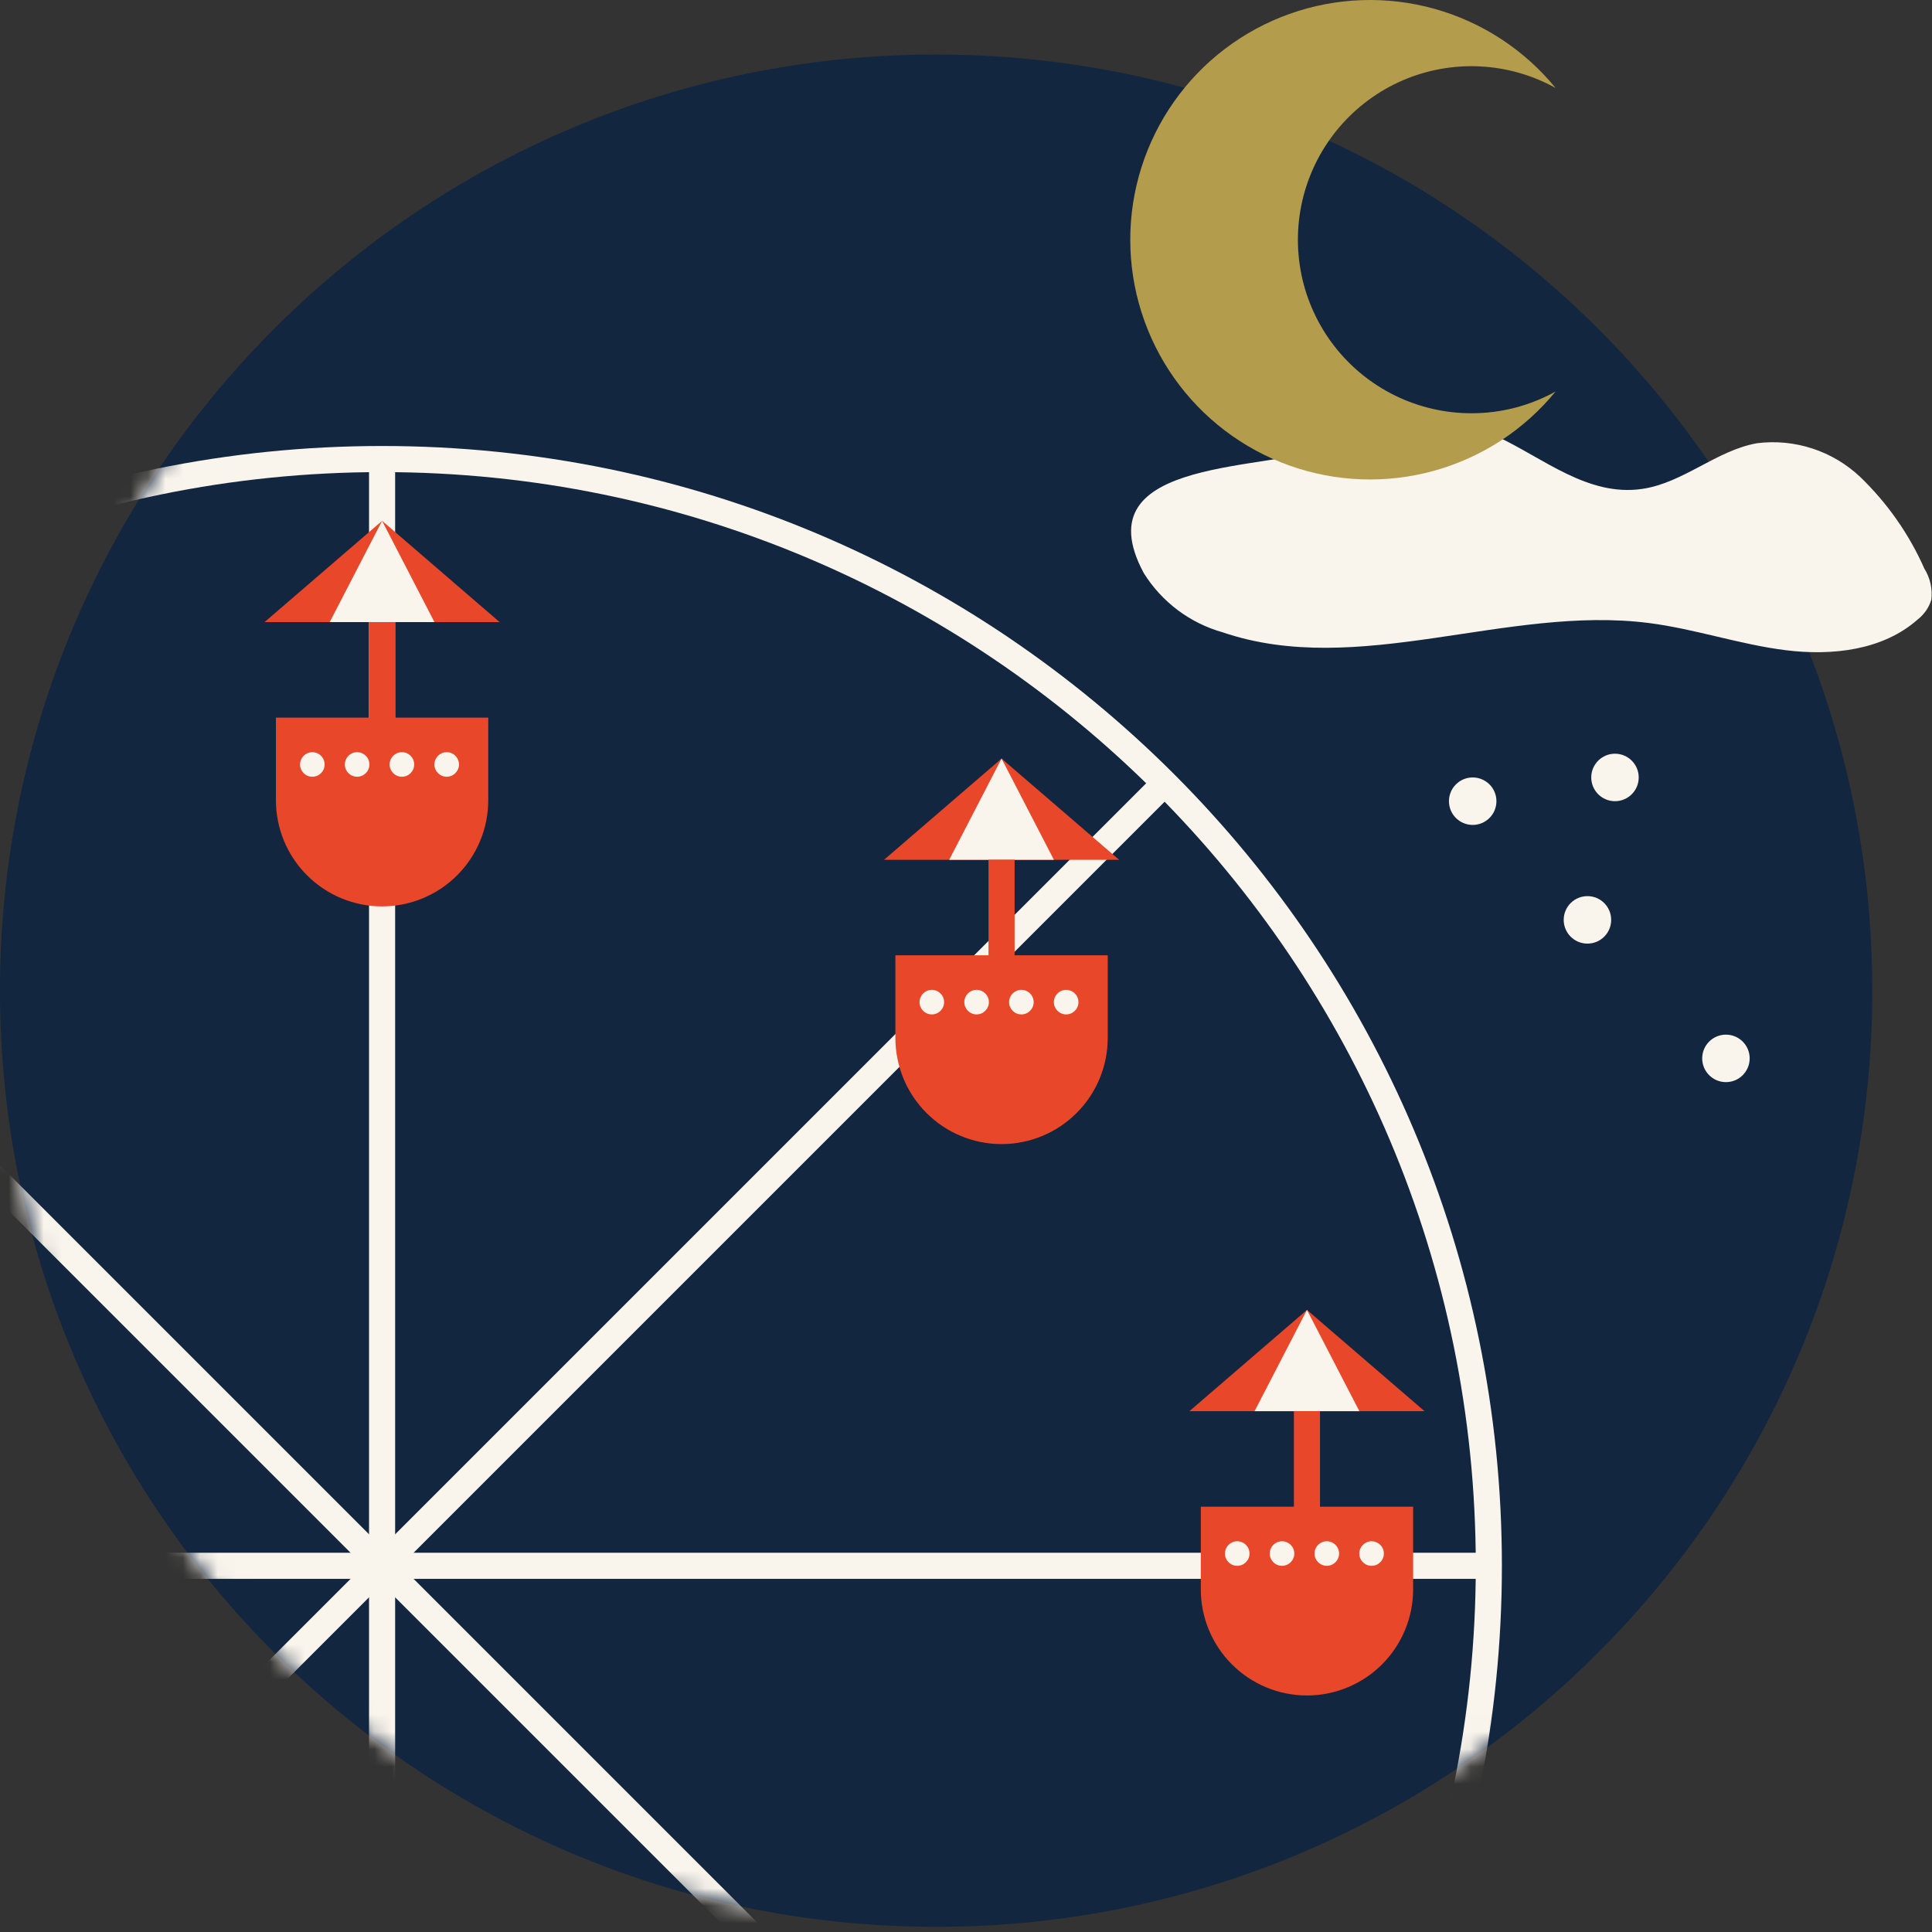
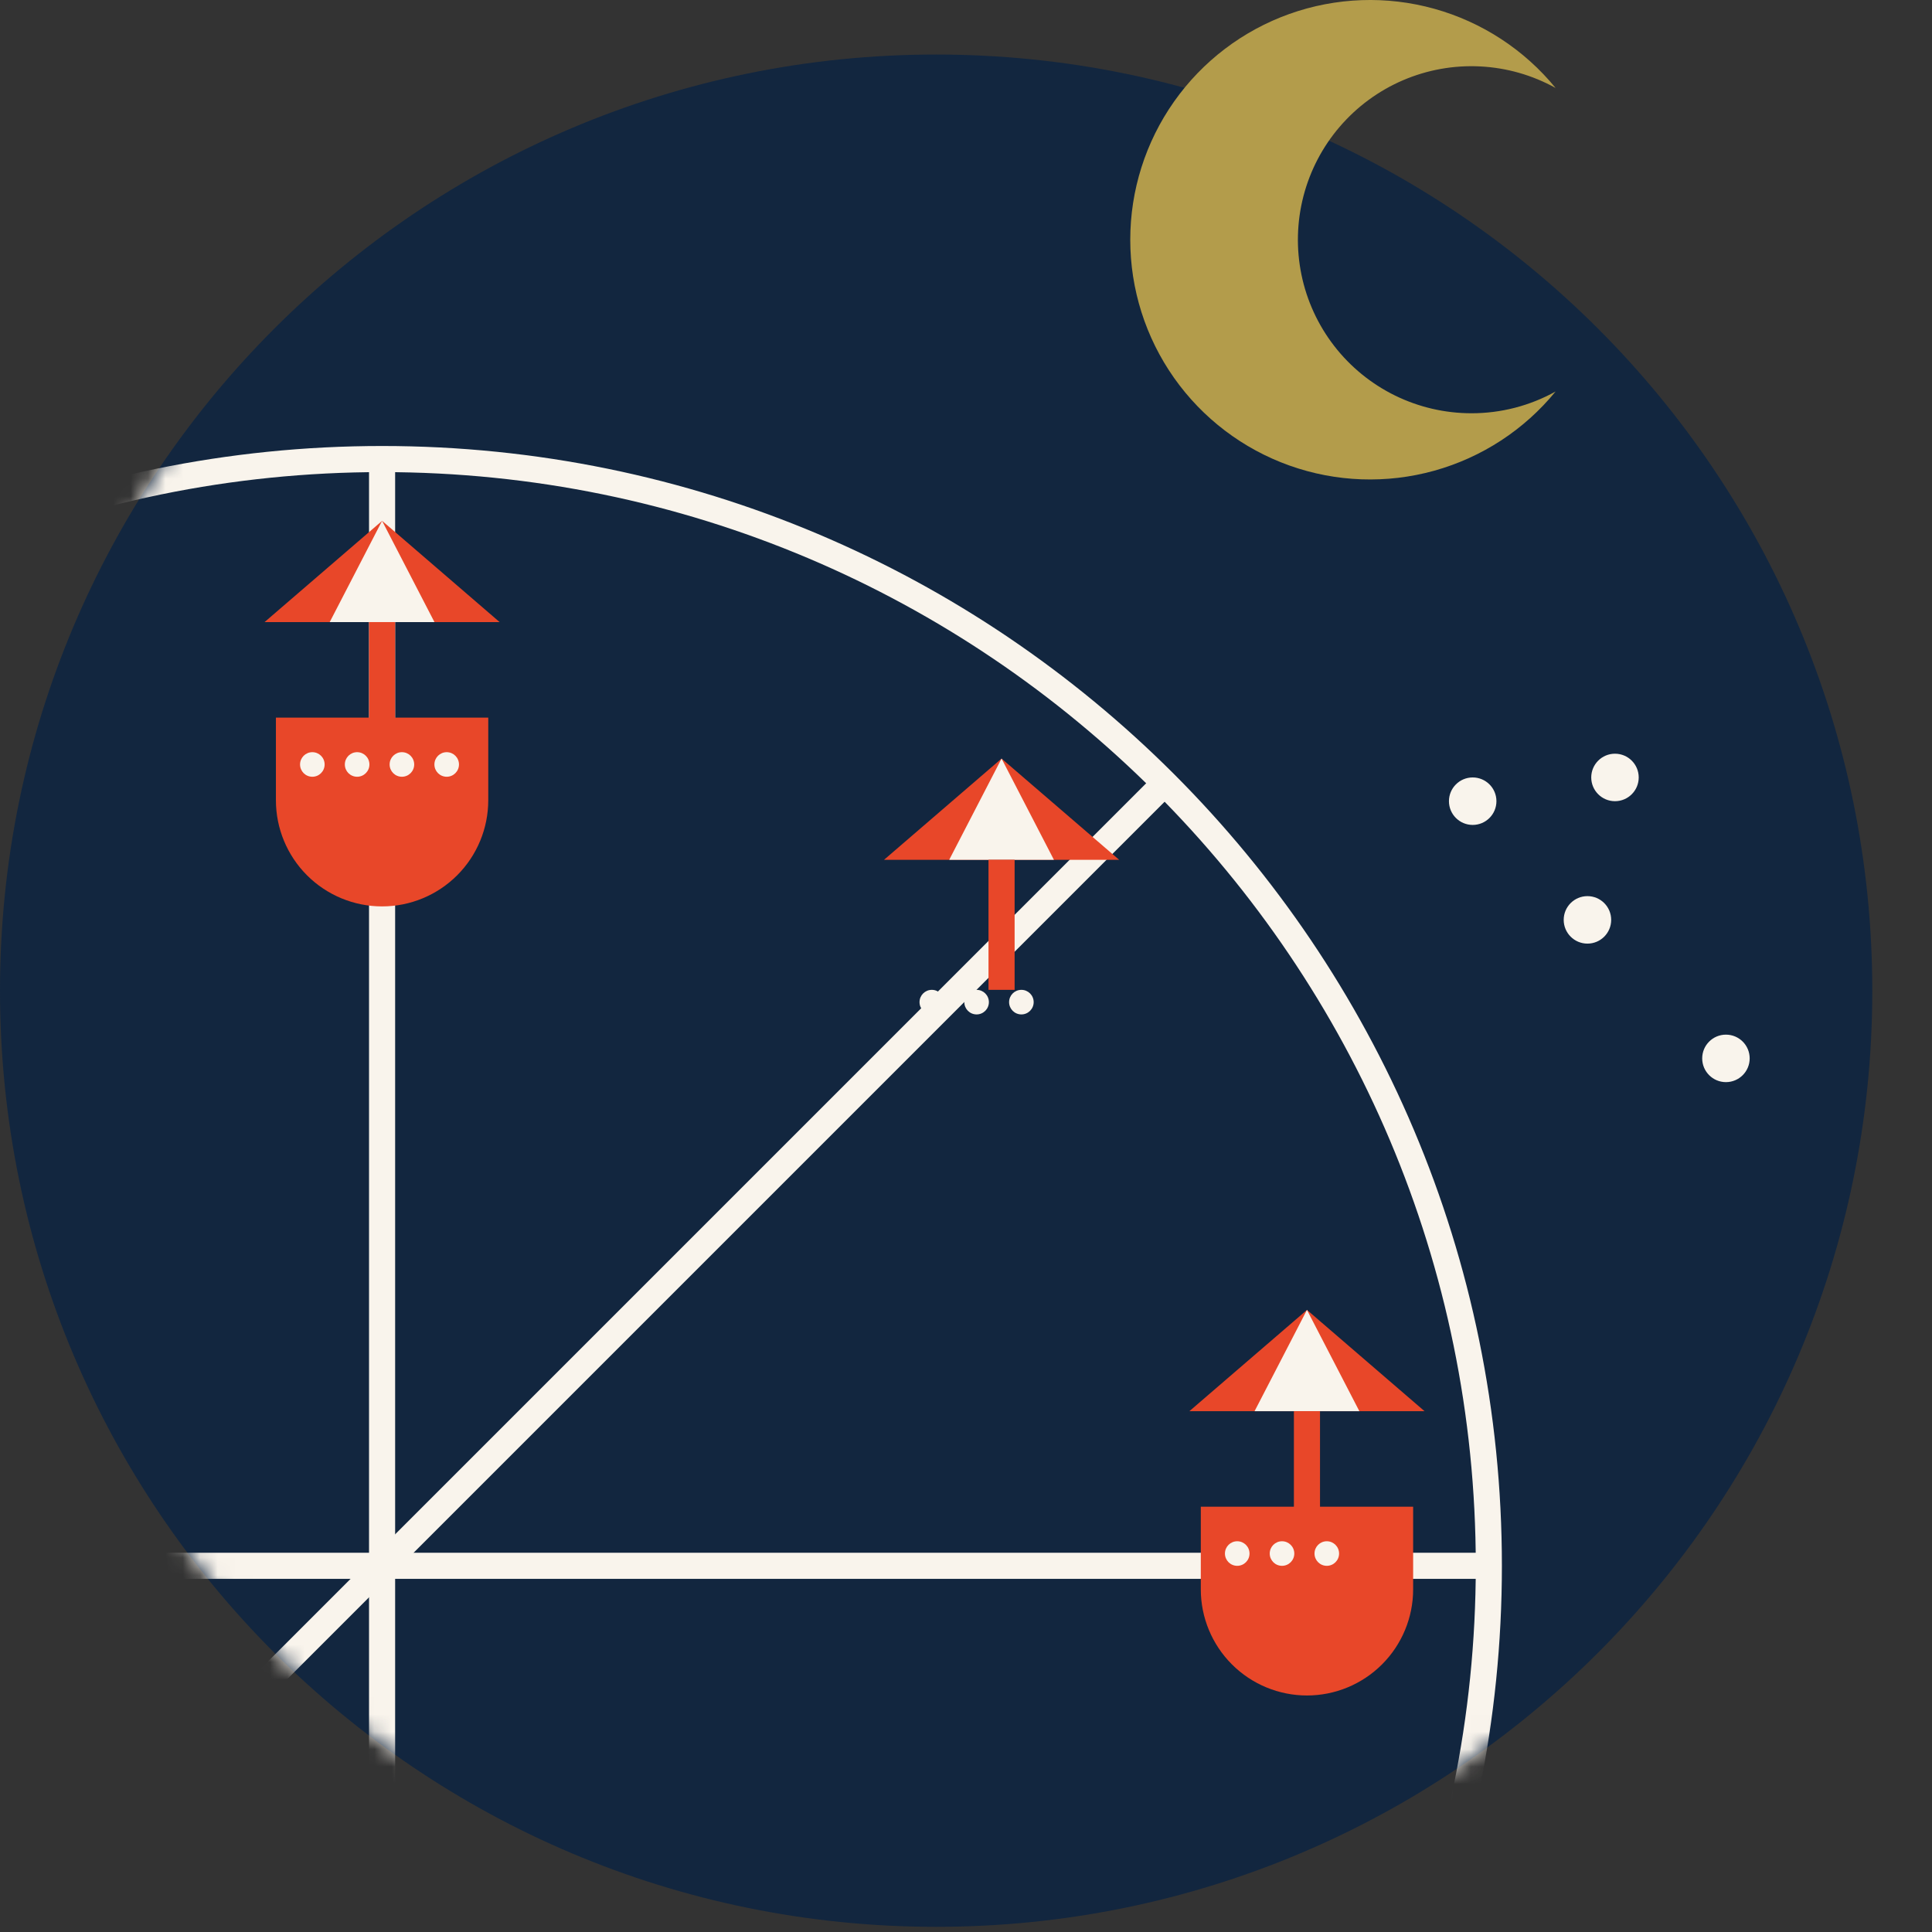
<svg xmlns="http://www.w3.org/2000/svg" width="111" height="111" viewBox="0 0 111 111" fill="none">
  <rect x="0" y="0" width="111" height="111" fill="#333333" stroke="none" />
  <g clip-path="url(#clip0_2023_89)">
    <path d="M53.785 110.703C83.49 110.703 107.57 86.623 107.57 56.918C107.57 27.213 83.49 3.133 53.785 3.133C24.08 3.133 0 27.213 0 56.918C0 86.623 24.08 110.703 53.785 110.703Z" fill="#12263F" />
-     <path d="M94.337 28.091C96.694 27.755 98.599 25.885 100.942 25.465C102.014 25.329 103.102 25.433 104.129 25.769C105.156 26.105 106.096 26.664 106.88 27.407C108.436 28.906 109.687 30.693 110.561 32.669C110.896 33.203 111.037 33.836 110.961 34.462C110.821 34.908 110.549 35.301 110.181 35.588C108.181 37.364 105.258 37.688 102.604 37.358C99.95 37.028 97.39 36.134 94.736 35.795C86.574 34.752 78.036 38.98 70.25 36.33C68.366 35.801 66.748 34.586 65.713 32.925C62.052 26.11 73.202 27.131 76.663 25.583C80.022 24.083 82.548 23.468 86.01 25.078C88.654 26.306 91.226 28.544 94.337 28.091Z" fill="#F9F4EC" />
    <path d="M84.611 47.395C85.364 47.395 85.975 46.784 85.975 46.031C85.975 45.278 85.364 44.667 84.611 44.667C83.858 44.667 83.247 45.278 83.247 46.031C83.247 46.784 83.858 47.395 84.611 47.395Z" fill="#F9F4EC" />
    <path d="M92.786 46.031C93.539 46.031 94.15 45.42 94.15 44.667C94.15 43.914 93.539 43.303 92.786 43.303C92.033 43.303 91.422 43.914 91.422 44.667C91.422 45.42 92.033 46.031 92.786 46.031Z" fill="#F9F4EC" />
    <path d="M91.204 54.214C91.957 54.214 92.568 53.603 92.568 52.85C92.568 52.096 91.957 51.486 91.204 51.486C90.451 51.486 89.84 52.096 89.84 52.85C89.84 53.603 90.451 54.214 91.204 54.214Z" fill="#F9F4EC" />
    <path d="M99.161 62.172C99.914 62.172 100.525 61.561 100.525 60.808C100.525 60.054 99.914 59.444 99.161 59.444C98.408 59.444 97.797 60.054 97.797 60.808C97.797 61.561 98.408 62.172 99.161 62.172Z" fill="#F9F4EC" />
    <path d="M84.541 23.743C83.019 23.743 81.517 23.395 80.15 22.725C78.784 22.055 77.588 21.081 76.656 19.878C75.724 18.674 75.08 17.274 74.773 15.783C74.467 14.292 74.505 12.751 74.886 11.277C75.267 9.803 75.981 8.436 76.972 7.281C77.963 6.126 79.205 5.213 80.604 4.612C82.002 4.012 83.52 3.739 85.04 3.816C86.56 3.892 88.043 4.316 89.374 5.054C87.575 2.854 85.14 1.265 82.402 0.503C79.665 -0.258 76.759 -0.154 74.082 0.801C71.406 1.756 69.091 3.515 67.453 5.837C65.816 8.16 64.937 10.932 64.937 13.774C64.937 16.615 65.816 19.387 67.453 21.71C69.091 24.032 71.406 25.791 74.082 26.746C76.759 27.701 79.665 27.805 82.402 27.044C85.14 26.282 87.575 24.693 89.374 22.493C87.896 23.315 86.232 23.745 84.541 23.743Z" fill="#B39C4B" />
    <mask id="mask0_2023_89" style="mask-type:luminance" maskUnits="userSpaceOnUse" x="0" y="3" width="108" height="108">
      <path d="M53.785 110.703C83.49 110.703 107.57 86.623 107.57 56.918C107.57 27.213 83.49 3.133 53.785 3.133C24.08 3.133 0 27.213 0 56.918C0 86.623 24.08 110.703 53.785 110.703Z" fill="white" />
    </mask>
    <g mask="url(#mask0_2023_89)">
      <path d="M21.952 153.548C57.07 153.548 85.539 125.079 85.539 89.961C85.539 54.843 57.07 26.374 21.952 26.374C-13.166 26.374 -41.635 54.843 -41.635 89.961C-41.635 125.079 -13.166 153.548 21.952 153.548Z" stroke="#F9F4EC" stroke-width="1.5" stroke-miterlimit="10" />
      <path d="M21.952 26.374V153.548" stroke="#F9F4EC" stroke-width="1.5" stroke-miterlimit="10" />
      <path d="M-41.635 89.961H85.539" stroke="#F9F4EC" stroke-width="1.5" stroke-miterlimit="10" />
-       <path d="M-23.011 44.998L66.915 134.924" stroke="#F9F4EC" stroke-width="1.5" stroke-miterlimit="10" />
      <path d="M-23.011 134.924L66.915 44.998" stroke="#F9F4EC" stroke-width="1.5" stroke-miterlimit="10" />
-       <path d="M51.443 54.884V59.632C51.443 61.25 52.086 62.801 53.23 63.945C54.374 65.089 55.925 65.732 57.543 65.732C59.161 65.732 60.712 65.089 61.856 63.945C63 62.801 63.643 61.25 63.643 59.632V54.884H51.443Z" fill="#E84729" />
      <path d="M64.3 49.4H50.789L57.543 43.583L64.3 49.4Z" fill="#E84729" />
      <path d="M60.552 49.4H54.534L57.543 43.583L60.552 49.4Z" fill="#F9F4EC" />
      <path d="M57.543 49.396V56.87" stroke="#E84729" stroke-width="1.5" stroke-miterlimit="10" />
      <path d="M53.536 58.282C53.926 58.282 54.242 57.966 54.242 57.576C54.242 57.186 53.926 56.87 53.536 56.87C53.146 56.87 52.83 57.186 52.83 57.576C52.83 57.966 53.146 58.282 53.536 58.282Z" fill="#F9F4EC" />
      <path d="M56.109 58.282C56.499 58.282 56.815 57.966 56.815 57.576C56.815 57.186 56.499 56.87 56.109 56.87C55.719 56.87 55.403 57.186 55.403 57.576C55.403 57.966 55.719 58.282 56.109 58.282Z" fill="#F9F4EC" />
      <path d="M58.682 58.282C59.072 58.282 59.388 57.966 59.388 57.576C59.388 57.186 59.072 56.87 58.682 56.87C58.292 56.87 57.976 57.186 57.976 57.576C57.976 57.966 58.292 58.282 58.682 58.282Z" fill="#F9F4EC" />
-       <path d="M61.255 58.282C61.645 58.282 61.961 57.966 61.961 57.576C61.961 57.186 61.645 56.87 61.255 56.87C60.865 56.87 60.549 57.186 60.549 57.576C60.549 57.966 60.865 58.282 61.255 58.282Z" fill="#F9F4EC" />
      <path d="M15.852 41.229V45.976C15.852 47.594 16.495 49.145 17.639 50.289C18.783 51.433 20.334 52.076 21.952 52.076C23.57 52.076 25.121 51.433 26.265 50.289C27.409 49.145 28.052 47.594 28.052 45.976V41.229H15.852Z" fill="#E84729" />
      <path d="M28.705 35.741H15.2L21.954 29.924L28.705 35.741Z" fill="#E84729" />
-       <path d="M24.961 35.741H18.943L21.952 29.924L24.961 35.741Z" fill="#F9F4EC" />
+       <path d="M24.961 35.741H18.943L21.952 29.924L24.961 35.741" fill="#F9F4EC" />
      <path d="M21.952 35.741V43.215" stroke="#E84729" stroke-width="1.5" stroke-miterlimit="10" />
      <path d="M17.945 44.627C18.335 44.627 18.651 44.311 18.651 43.921C18.651 43.531 18.335 43.215 17.945 43.215C17.555 43.215 17.239 43.531 17.239 43.921C17.239 44.311 17.555 44.627 17.945 44.627Z" fill="#F9F4EC" />
      <path d="M20.518 44.627C20.908 44.627 21.224 44.311 21.224 43.921C21.224 43.531 20.908 43.215 20.518 43.215C20.128 43.215 19.812 43.531 19.812 43.921C19.812 44.311 20.128 44.627 20.518 44.627Z" fill="#F9F4EC" />
      <path d="M23.091 44.627C23.481 44.627 23.797 44.311 23.797 43.921C23.797 43.531 23.481 43.215 23.091 43.215C22.701 43.215 22.385 43.531 22.385 43.921C22.385 44.311 22.701 44.627 23.091 44.627Z" fill="#F9F4EC" />
      <path d="M25.664 44.627C26.054 44.627 26.37 44.311 26.37 43.921C26.37 43.531 26.054 43.215 25.664 43.215C25.274 43.215 24.958 43.531 24.958 43.921C24.958 44.311 25.274 44.627 25.664 44.627Z" fill="#F9F4EC" />
      <path d="M68.99 86.564V91.311C68.99 92.929 69.633 94.48 70.777 95.624C71.921 96.768 73.472 97.411 75.09 97.411C76.708 97.411 78.259 96.768 79.403 95.624C80.547 94.48 81.19 92.929 81.19 91.311V86.564H68.99Z" fill="#E84729" />
      <path d="M81.843 81.076H68.336L75.09 75.259L81.843 81.076Z" fill="#E84729" />
      <path d="M78.1 81.076H72.08L75.089 75.259L78.1 81.076Z" fill="#F9F4EC" />
      <path d="M75.089 81.076V88.55" stroke="#E84729" stroke-width="1.5" stroke-miterlimit="10" />
      <path d="M71.083 89.962C71.473 89.962 71.789 89.646 71.789 89.256C71.789 88.866 71.473 88.55 71.083 88.55C70.693 88.55 70.377 88.866 70.377 89.256C70.377 89.646 70.693 89.962 71.083 89.962Z" fill="#F9F4EC" />
      <path d="M73.656 89.962C74.046 89.962 74.362 89.646 74.362 89.256C74.362 88.866 74.046 88.55 73.656 88.55C73.266 88.55 72.95 88.866 72.95 89.256C72.95 89.646 73.266 89.962 73.656 89.962Z" fill="#F9F4EC" />
      <path d="M76.229 89.962C76.619 89.962 76.935 89.646 76.935 89.256C76.935 88.866 76.619 88.55 76.229 88.55C75.839 88.55 75.523 88.866 75.523 89.256C75.523 89.646 75.839 89.962 76.229 89.962Z" fill="#F9F4EC" />
-       <path d="M78.802 89.962C79.192 89.962 79.508 89.646 79.508 89.256C79.508 88.866 79.192 88.55 78.802 88.55C78.412 88.55 78.096 88.866 78.096 89.256C78.096 89.646 78.412 89.962 78.802 89.962Z" fill="#F9F4EC" />
    </g>
  </g>
  <defs>
    <clipPath id="clip0_2023_89">
      <rect width="111.005" height="110.702" fill="white" />
    </clipPath>
  </defs>
</svg>